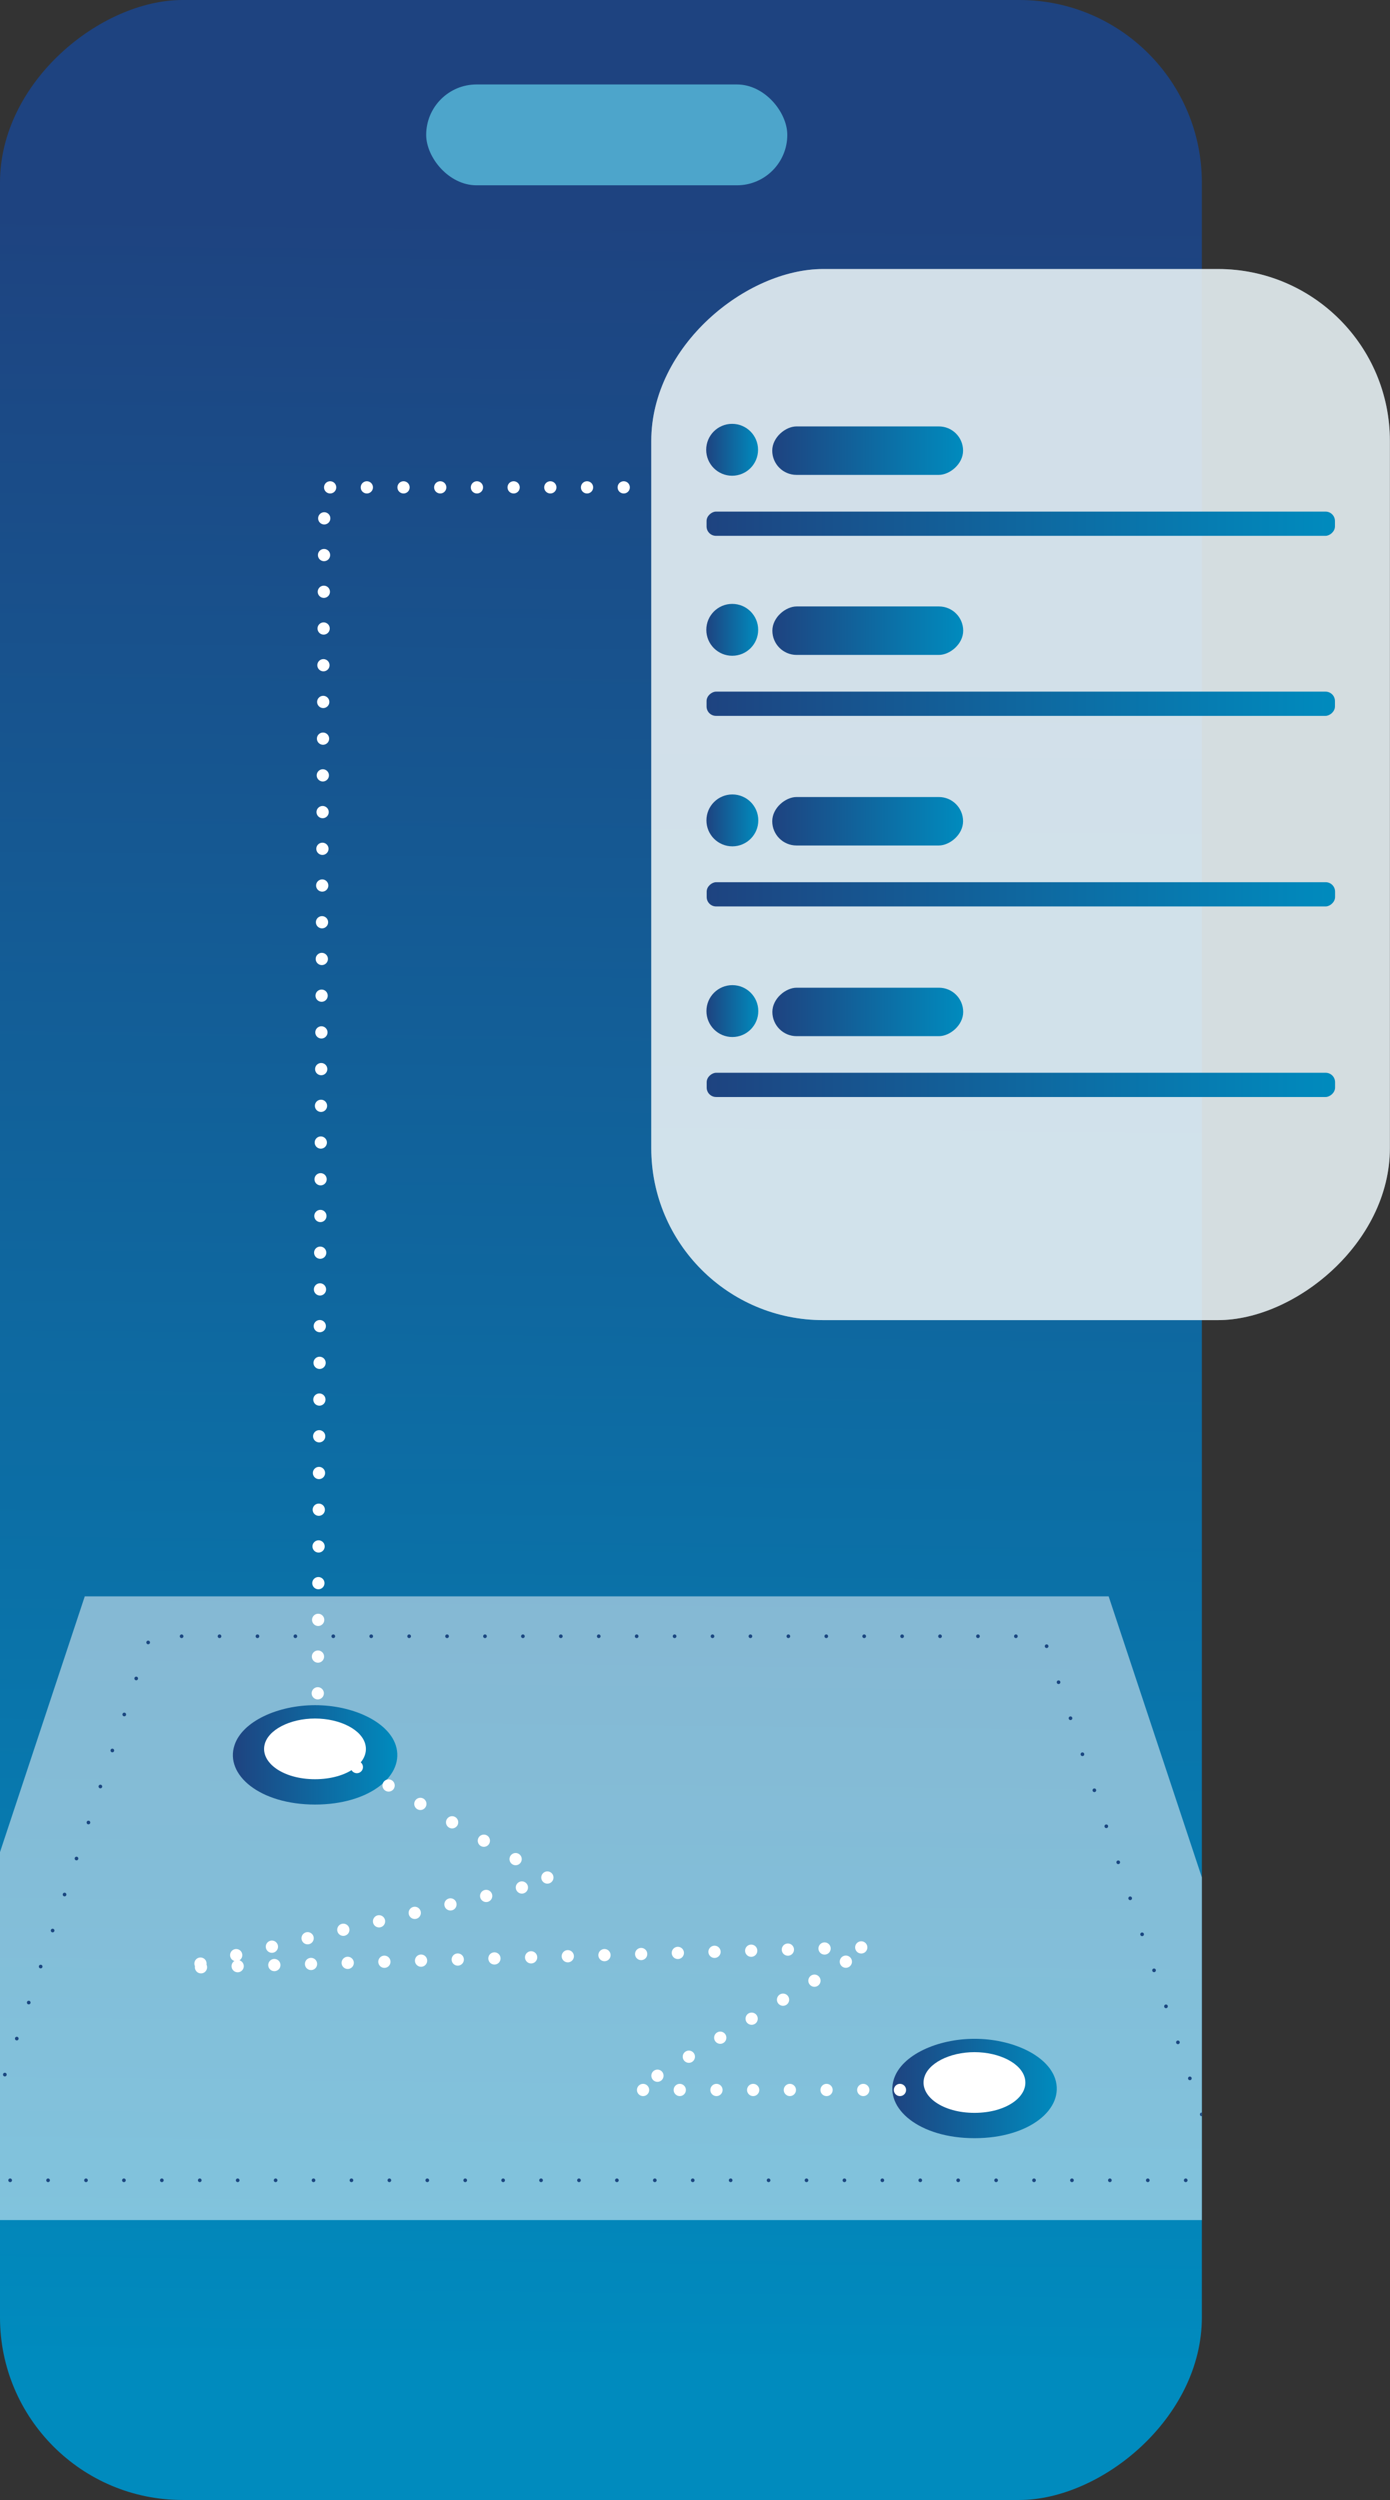
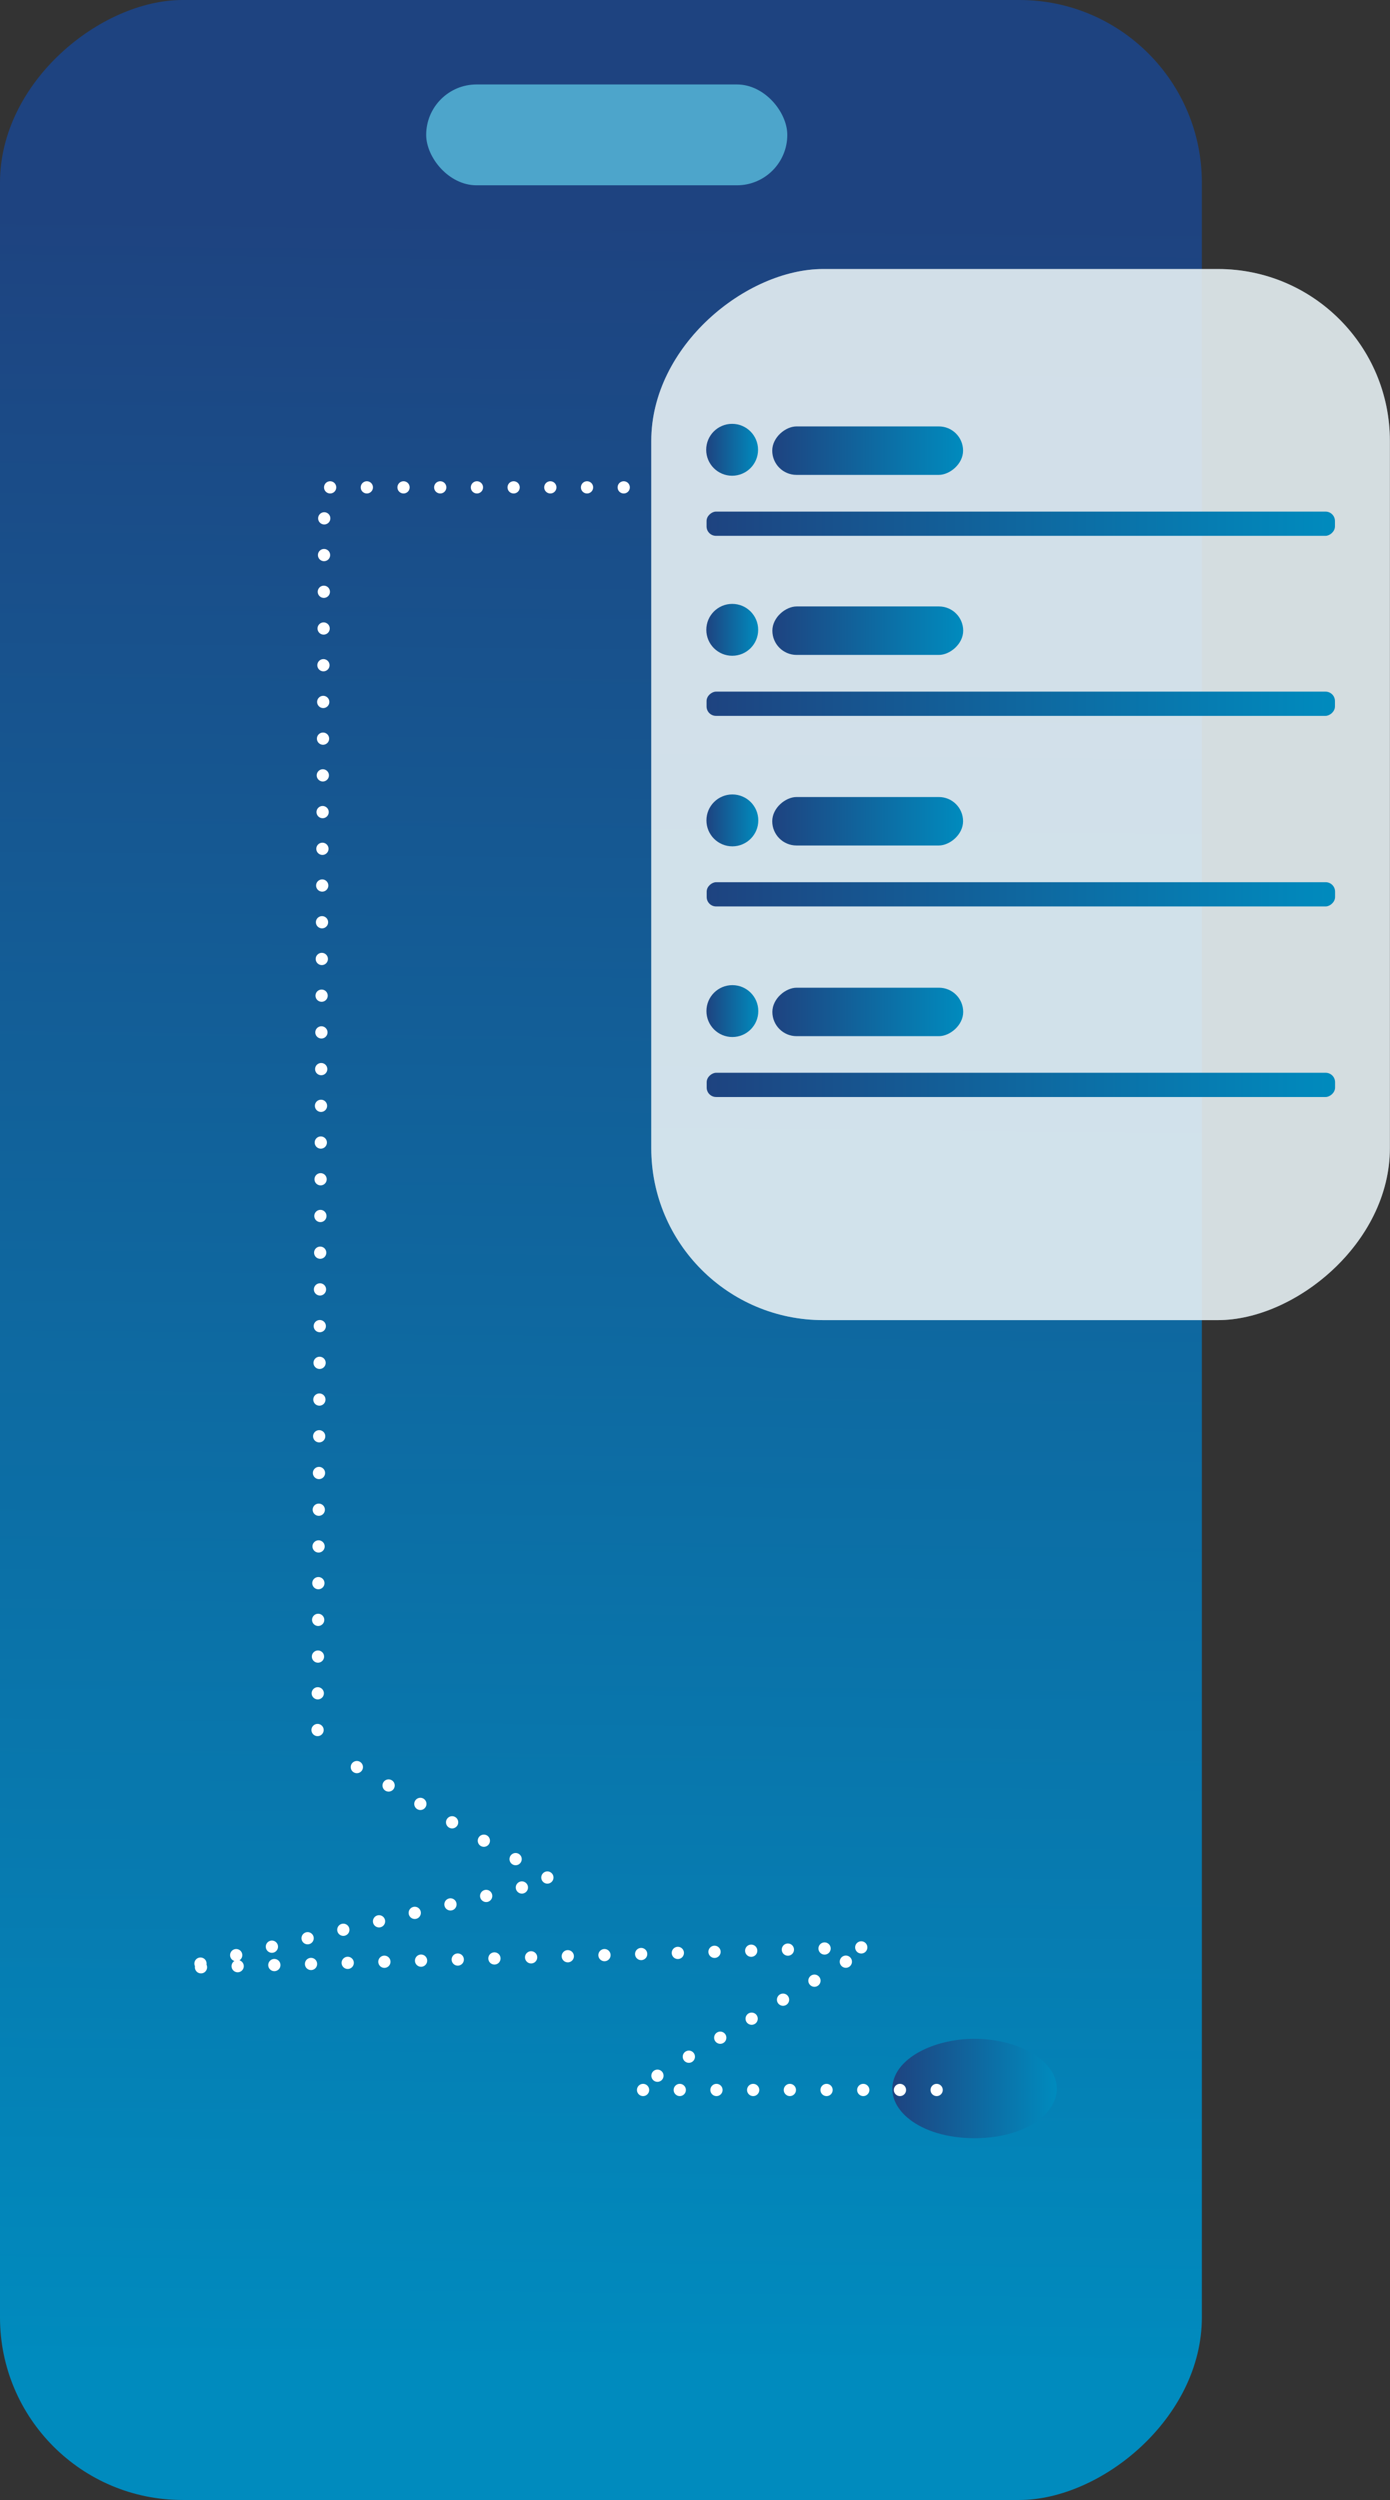
<svg xmlns="http://www.w3.org/2000/svg" xmlns:xlink="http://www.w3.org/1999/xlink" id="b" width="113.63" height="204.26" viewBox="0 0 113.63 204.26">
  <rect x="0" y="0" width="113.63" height="204.26" fill="#333333" stroke="none" />
  <defs>
    <linearGradient id="d" x1="49.99" y1="17.61" x2="48.19" y2="193.41" gradientTransform="translate(-53.01 151.26) rotate(-90)" gradientUnits="userSpaceOnUse">
      <stop offset="0" stop-color="#1e4380" />
      <stop offset="1" stop-color="#008bbe" />
    </linearGradient>
    <clipPath id="e">
      <rect x="-53.01" y="53.01" width="204.26" height="98.25" rx="14.92" ry="14.92" transform="translate(151.26 53.01) rotate(90)" fill="none" stroke-width="0" />
    </clipPath>
    <linearGradient id="f" x1="19.03" y1="143.38" x2="32.48" y2="143.38" gradientTransform="matrix(1,0,0,1,0,0)" xlink:href="#d" />
    <linearGradient id="g" x1="72.94" y1="170.64" x2="86.39" y2="170.64" gradientTransform="matrix(1,0,0,1,0,0)" xlink:href="#d" />
    <linearGradient id="h" x1="63.13" y1="36.82" x2="78.73" y2="36.82" gradientTransform="translate(34.11 107.75) rotate(-90)" xlink:href="#d" />
    <linearGradient id="i" x1="57.75" y1="42.79" x2="109.12" y2="42.79" gradientTransform="translate(40.65 126.23) rotate(-90)" xlink:href="#d" />
    <linearGradient id="j" x1="57.74" y1="36.75" x2="61.97" y2="36.75" gradientTransform="matrix(1,0,0,1,0,0)" xlink:href="#d" />
    <linearGradient id="k" x1="63.14" y1="51.53" x2="78.73" y2="51.53" gradientTransform="translate(19.4 122.47) rotate(-90)" xlink:href="#d" />
    <linearGradient id="l" x1="57.76" y1="57.5" x2="109.13" y2="57.5" gradientTransform="translate(25.94 140.94) rotate(-90)" xlink:href="#d" />
    <linearGradient id="m" x1="57.74" y1="51.46" x2="61.98" y2="51.46" gradientTransform="matrix(1,0,0,1,0,0)" xlink:href="#d" />
    <linearGradient id="n" x1="63.14" y1="67.1" x2="78.74" y2="67.1" gradientTransform="translate(3.84 138.04) rotate(-90)" xlink:href="#d" />
    <linearGradient id="o" x1="57.76" y1="73.07" x2="109.14" y2="73.07" gradientTransform="translate(10.38 156.52) rotate(-90)" xlink:href="#d" />
    <linearGradient id="p" x1="57.75" y1="67.03" x2="61.99" y2="67.03" gradientTransform="matrix(1,0,0,1,0,0)" xlink:href="#d" />
    <linearGradient id="q" x1="63.15" y1="82.67" x2="78.75" y2="82.67" gradientTransform="translate(-11.73 153.62) rotate(-90)" xlink:href="#d" />
    <linearGradient id="r" x1="57.77" y1="88.64" x2="109.14" y2="88.64" gradientTransform="translate(-5.18 172.1) rotate(-90)" xlink:href="#d" />
    <linearGradient id="s" x1="57.76" y1="82.61" x2="61.99" y2="82.61" gradientTransform="matrix(1,0,0,1,0,0)" xlink:href="#d" />
  </defs>
  <g id="c">
    <rect x="-53.01" y="53.01" width="204.26" height="98.25" rx="14.92" ry="14.92" transform="translate(151.26 53.01) rotate(90)" fill="url(#d)" stroke-width="0" />
    <rect x="34.84" y="6.9" width="29.52" height="8.24" rx="4.12" ry="4.12" fill="#4da5cb" stroke-width="0" />
    <g clip-path="url(#e)">
-       <polygon points="107.54 181.39 -9.97 181.39 6.93 130.43 90.63 130.43 107.54 181.39" fill="#fff" opacity=".5" stroke-width="0" />
-       <polygon points="100.03 178.14 -2.47 178.14 12.28 133.69 85.29 133.69 100.03 178.14" fill="none" stroke="#1a4680" stroke-dasharray="0 3.1" stroke-linecap="round" stroke-miterlimit="10" stroke-width=".3" />
-       <path d="m32.35,142.59c.79,2.42-2.07,4.85-6.59,4.85s-7.39-2.43-6.59-4.85c.64-1.95,3.55-3.27,6.59-3.27s5.95,1.32,6.59,3.27Z" fill="url(#f)" stroke-width="0" />
-       <path d="m29.88,142.59c.3,1.45-1.53,2.78-4.13,2.78s-4.43-1.34-4.13-2.78c.26-1.26,2.1-2.18,4.13-2.18s3.87.91,4.13,2.18Z" fill="#fff" stroke-width="0" />
      <path d="m86.26,169.85c.79,2.42-2.07,4.85-6.59,4.85s-7.39-2.43-6.59-4.85c.64-1.95,3.55-3.27,6.59-3.27s5.95,1.32,6.59,3.27Z" fill="url(#g)" stroke-width="0" />
-       <path d="m83.79,169.85c.3,1.45-1.53,2.78-4.13,2.78s-4.43-1.34-4.13-2.78c.26-1.26,2.1-2.18,4.13-2.18s3.87.91,4.13,2.18Z" fill="#fff" stroke-width="0" />
      <polyline points="76.57 170.76 51.82 170.76 71.11 159.09 14.93 160.78 45.14 153.63 28.57 144.03" fill="none" stroke="#fff" stroke-dasharray="0 3" stroke-linecap="round" stroke-linejoin="round" />
    </g>
    <rect x="40.5" y="34.73" width="85.88" height="60.38" rx="14.05" ry="14.05" transform="translate(148.35 -18.52) rotate(90)" fill="#c7dce5" opacity=".8" stroke-width="0" />
    <rect x="40.5" y="34.73" width="85.88" height="60.38" rx="14.05" ry="14.05" transform="translate(148.35 -18.52) rotate(90)" fill="#fff" opacity=".5" stroke-width="0" />
    <rect x="68.95" y="29.02" width="3.96" height="15.6" rx="1.98" ry="1.98" transform="translate(107.75 -34.11) rotate(90)" fill="url(#h)" stroke-width="0" />
    <rect x="82.45" y="17.1" width="1.98" height="51.37" rx=".77" ry=".77" transform="translate(126.23 -40.65) rotate(90)" fill="url(#i)" stroke-width="0" />
    <circle cx="59.85" cy="36.75" r="2.12" fill="url(#j)" stroke-width="0" />
    <rect x="68.95" y="43.73" width="3.96" height="15.6" rx="1.98" ry="1.98" transform="translate(122.47 -19.4) rotate(90)" fill="url(#k)" stroke-width="0" />
    <rect x="82.45" y="31.81" width="1.98" height="51.37" rx=".77" ry=".77" transform="translate(140.94 -25.94) rotate(90)" fill="url(#l)" stroke-width="0" />
    <circle cx="59.86" cy="51.46" r="2.12" fill="url(#m)" stroke-width="0" />
    <rect x="68.96" y="59.31" width="3.96" height="15.6" rx="1.98" ry="1.98" transform="translate(138.04 -3.84) rotate(90)" fill="url(#n)" stroke-width="0" />
    <rect x="82.46" y="47.38" width="1.98" height="51.37" rx=".77" ry=".77" transform="translate(156.52 -10.38) rotate(90)" fill="url(#o)" stroke-width="0" />
    <circle cx="59.87" cy="67.03" r="2.12" fill="url(#p)" stroke-width="0" />
    <rect x="68.97" y="74.88" width="3.96" height="15.6" rx="1.98" ry="1.98" transform="translate(153.62 11.73) rotate(90)" fill="url(#q)" stroke-width="0" />
    <rect x="82.47" y="62.96" width="1.98" height="51.37" rx=".77" ry=".77" transform="translate(172.1 5.18) rotate(90)" fill="url(#r)" stroke-width="0" />
    <circle cx="59.87" cy="82.61" r="2.12" fill="url(#s)" stroke-width="0" />
    <polyline points="25.96 141.35 26.52 39.82 53.25 39.82" fill="none" stroke="#fff" stroke-dasharray="0 3" stroke-linecap="round" stroke-miterlimit="10" />
  </g>
</svg>